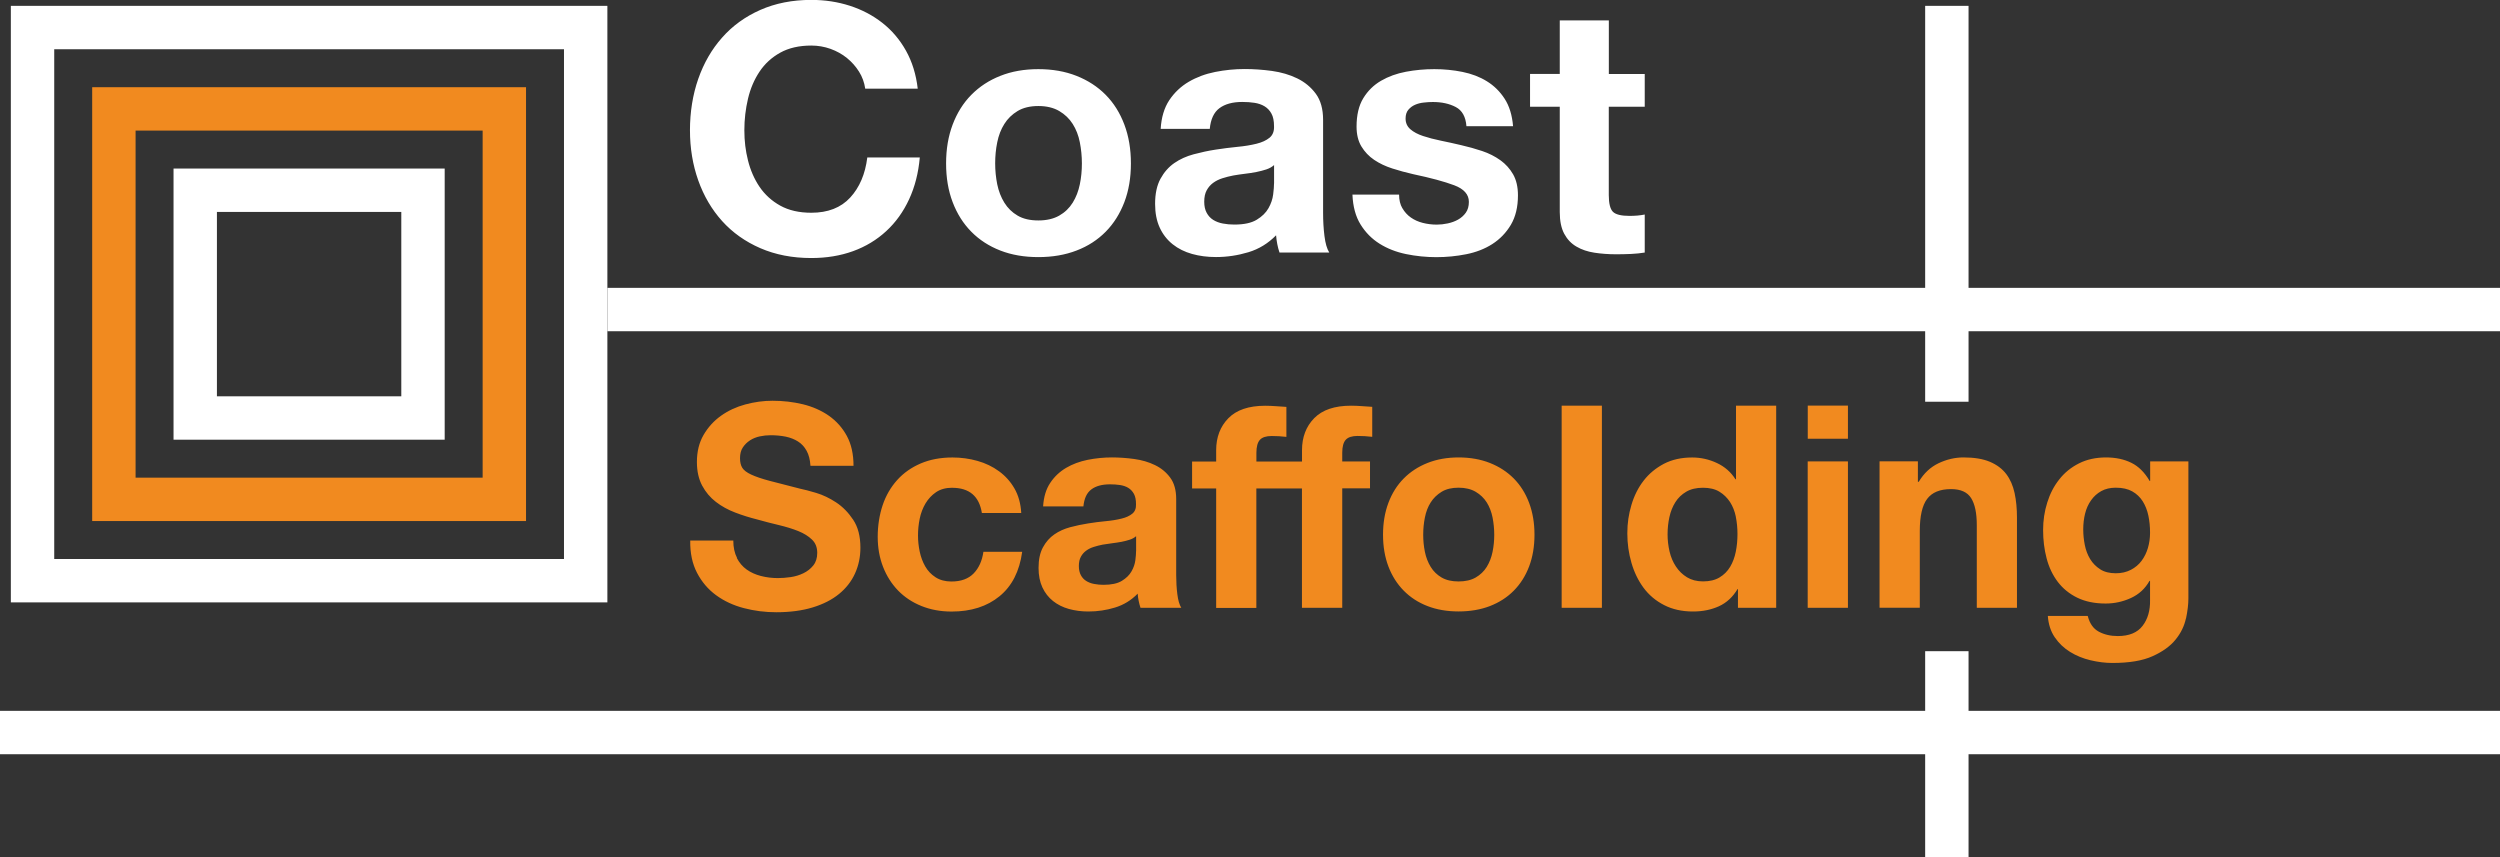
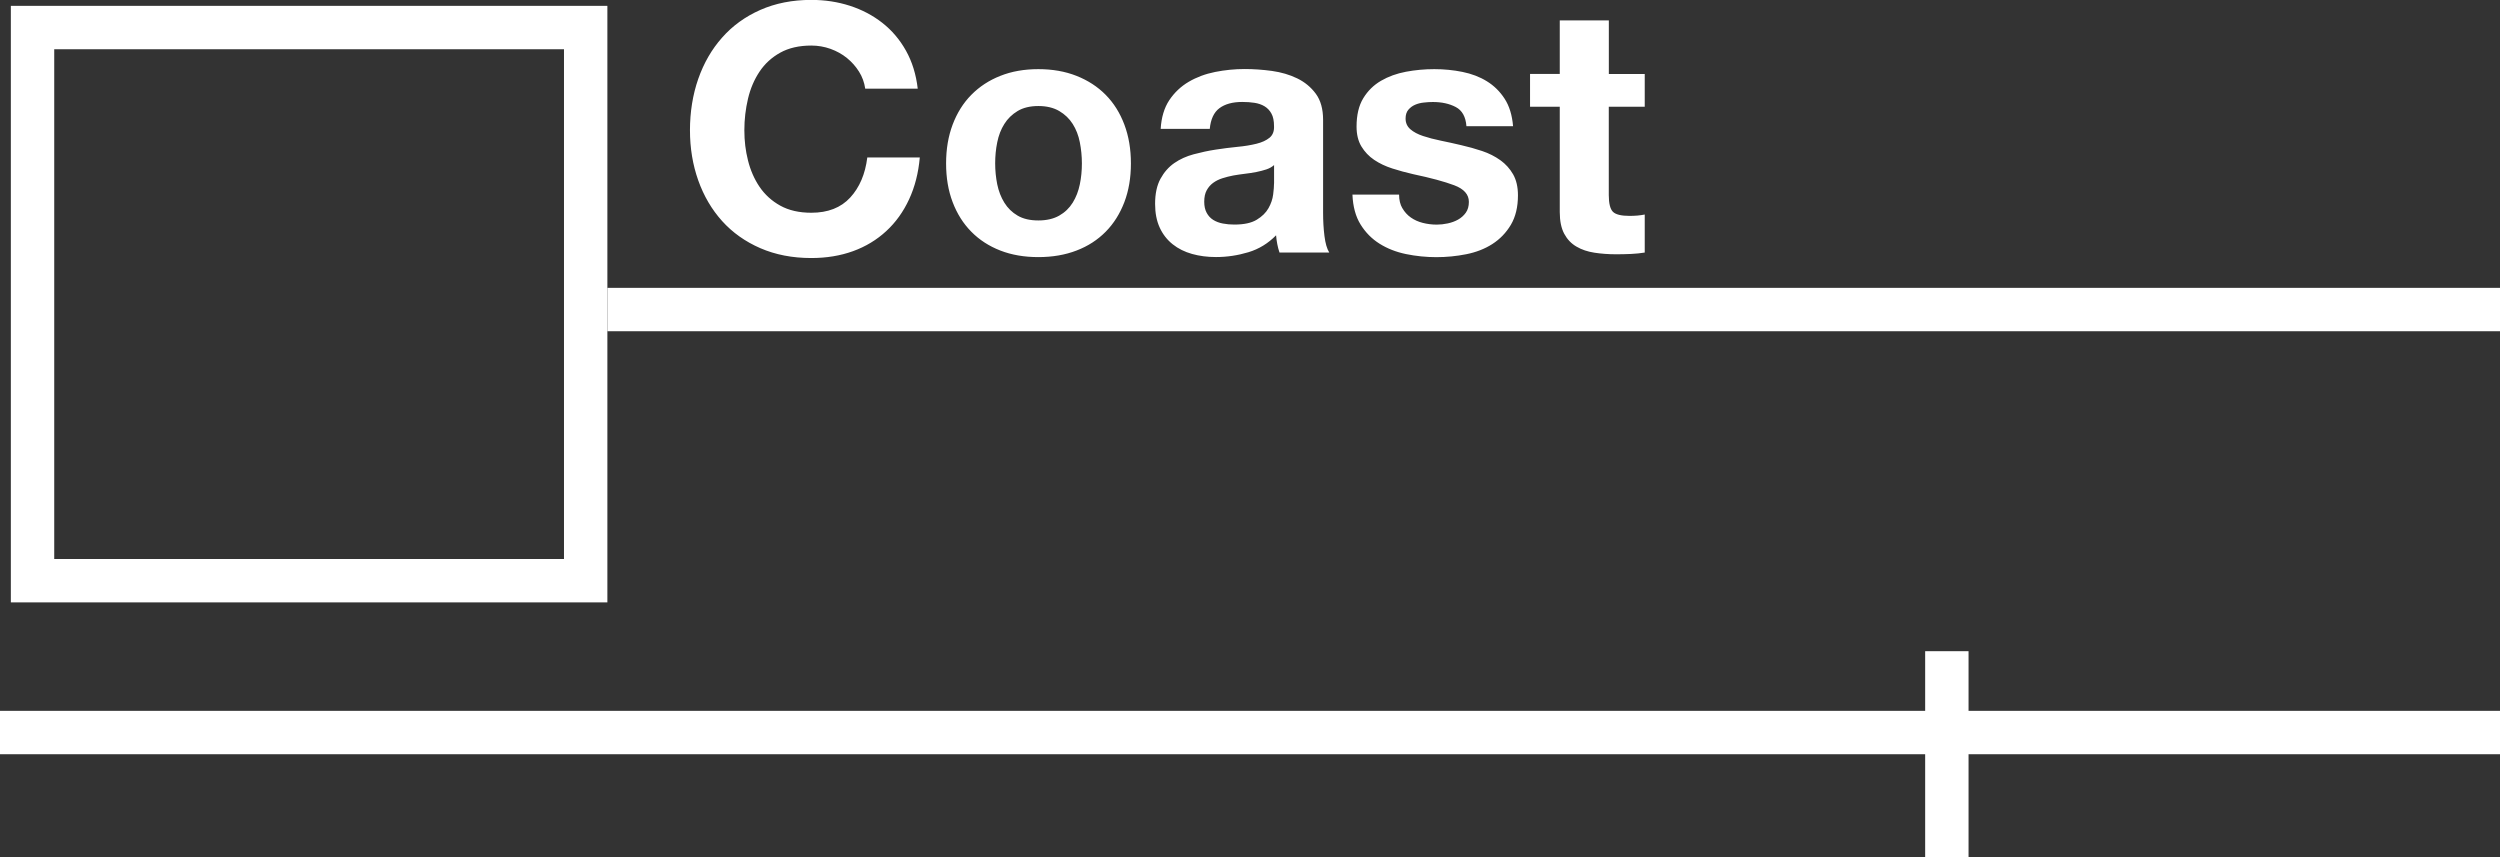
<svg xmlns="http://www.w3.org/2000/svg" id="Layer_2" data-name="Layer 2" viewBox="0 0 461 158.08">
  <rect x="0" y="0" width="461" height="158.08" fill="#333333" stroke="none" />
  <defs>
    <style>      .cls-1 {        fill: #fff;      }      .cls-2 {        fill: #f18a1f;      }    </style>
  </defs>
  <g id="Layer_1-2" data-name="Layer 1">
    <g>
      <path class="cls-1" d="M303.29,13.63v6.05h-6.63v16.31c0,1.53.26,2.55.76,3.06.51.51,1.53.76,3.06.76.51,0,1-.02,1.47-.06.47-.04.91-.11,1.34-.19v7.01c-.76.13-1.61.21-2.55.26-.94.04-1.85.06-2.74.06-1.4,0-2.73-.1-3.98-.29-1.25-.19-2.36-.56-3.31-1.12-.96-.55-1.71-1.34-2.26-2.36-.55-1.02-.83-2.36-.83-4.01v-19.43h-5.48v-6.05h5.48V3.76h9.05v9.88h6.63ZM258.6,38.39c.4.7.92,1.27,1.56,1.72.64.45,1.37.78,2.2.99.83.21,1.69.32,2.58.32.64,0,1.31-.07,2.01-.22.7-.15,1.34-.38,1.91-.7.57-.32,1.05-.74,1.43-1.27.38-.53.57-1.2.57-2.01,0-1.36-.9-2.38-2.71-3.06-1.81-.68-4.32-1.36-7.55-2.04-1.32-.3-2.6-.65-3.85-1.05-1.25-.4-2.37-.93-3.35-1.59-.98-.66-1.76-1.49-2.36-2.48-.6-1-.89-2.22-.89-3.66,0-2.12.41-3.87,1.24-5.23.83-1.36,1.92-2.43,3.28-3.22,1.36-.79,2.89-1.34,4.59-1.66,1.7-.32,3.44-.48,5.23-.48s3.51.17,5.19.51c1.68.34,3.18.91,4.49,1.72,1.32.81,2.41,1.88,3.28,3.22.87,1.34,1.39,3.03,1.56,5.07h-8.6c-.13-1.74-.79-2.92-1.98-3.54-1.19-.62-2.59-.92-4.21-.92-.51,0-1.06.03-1.66.1-.6.06-1.14.2-1.62.41-.49.21-.9.52-1.24.92-.34.4-.51.95-.51,1.62,0,.81.3,1.47.89,1.98.59.51,1.37.92,2.33,1.24.96.32,2.05.61,3.28.86,1.23.25,2.49.53,3.76.83,1.32.3,2.6.66,3.86,1.08,1.25.42,2.37.99,3.35,1.69.98.7,1.76,1.57,2.36,2.61.59,1.04.89,2.33.89,3.86,0,2.17-.44,3.98-1.31,5.45-.87,1.46-2.01,2.64-3.41,3.54s-3.01,1.52-4.81,1.88c-1.81.36-3.64.54-5.51.54s-3.78-.19-5.61-.57c-1.83-.38-3.45-1.02-4.87-1.91-1.42-.89-2.59-2.07-3.5-3.54-.91-1.46-1.41-3.3-1.5-5.51h8.6c0,.98.2,1.82.61,2.52M234.93,33.83c0,.51-.05,1.19-.16,2.04-.11.85-.39,1.69-.86,2.52-.47.83-1.19,1.54-2.17,2.13-.98.6-2.36.89-4.14.89-.72,0-1.42-.06-2.1-.19-.68-.13-1.27-.35-1.78-.67-.51-.32-.91-.75-1.21-1.31-.3-.55-.45-1.23-.45-2.04,0-.85.15-1.55.45-2.1.3-.55.69-1.01,1.18-1.37.49-.36,1.06-.65,1.72-.86.66-.21,1.33-.38,2.01-.51.72-.13,1.44-.23,2.17-.32.72-.08,1.41-.19,2.07-.32.66-.13,1.27-.29,1.85-.48.57-.19,1.05-.46,1.43-.8v3.38ZM223.08,23.77c.17-1.78.76-3.06,1.78-3.82s2.42-1.15,4.21-1.15c.81,0,1.56.05,2.26.16.7.11,1.32.32,1.85.64.53.32.96.77,1.27,1.34.32.57.48,1.35.48,2.32.04.93-.23,1.65-.83,2.14-.6.49-1.4.86-2.42,1.11-1.02.25-2.19.45-3.51.57-1.32.13-2.65.3-4.01.51-1.36.21-2.71.5-4.05.86-1.34.36-2.53.9-3.57,1.62-1.04.72-1.89,1.69-2.55,2.9-.66,1.21-.99,2.75-.99,4.62,0,1.7.29,3.17.86,4.4.57,1.23,1.37,2.25,2.39,3.06,1.02.81,2.21,1.4,3.57,1.78,1.36.38,2.82.57,4.4.57,2.04,0,4.03-.3,5.99-.89,1.95-.59,3.65-1.64,5.1-3.12.04.55.12,1.09.22,1.62s.24,1.05.41,1.56h9.18c-.43-.68-.72-1.7-.89-3.06-.17-1.36-.25-2.78-.25-4.27v-17.14c0-2-.45-3.6-1.34-4.81-.89-1.21-2.04-2.16-3.44-2.84-1.4-.68-2.95-1.13-4.65-1.37-1.7-.23-3.38-.35-5.03-.35-1.83,0-3.64.18-5.45.54-1.81.36-3.43.97-4.88,1.82-1.44.85-2.63,1.98-3.57,3.38-.93,1.4-1.46,3.17-1.59,5.29h9.05ZM175.67,22.97c.81-2.14,1.95-3.97,3.44-5.48,1.49-1.51,3.27-2.68,5.35-3.5,2.08-.83,4.42-1.24,7.01-1.24s4.94.41,7.04,1.24c2.1.83,3.9,2,5.38,3.5,1.49,1.51,2.63,3.33,3.44,5.48.81,2.15,1.21,4.54,1.21,7.17s-.4,5.01-1.21,7.14c-.81,2.12-1.95,3.94-3.44,5.45-1.49,1.51-3.28,2.67-5.38,3.47-2.1.81-4.45,1.21-7.04,1.21s-4.93-.4-7.01-1.21c-2.08-.81-3.86-1.96-5.35-3.47-1.49-1.51-2.63-3.32-3.44-5.45-.81-2.12-1.21-4.5-1.21-7.14s.4-5.02,1.21-7.17M183.89,33.99c.26,1.25.69,2.38,1.31,3.38.62,1,1.43,1.8,2.45,2.39,1.02.6,2.29.89,3.82.89s2.81-.3,3.85-.89c1.04-.59,1.87-1.39,2.49-2.39.62-1,1.05-2.12,1.31-3.38.26-1.25.38-2.54.38-3.86s-.13-2.61-.38-3.89c-.25-1.28-.69-2.4-1.31-3.38-.62-.98-1.44-1.77-2.49-2.39-1.04-.61-2.33-.92-3.85-.92s-2.8.31-3.82.92c-1.02.62-1.84,1.41-2.45,2.39-.62.98-1.05,2.1-1.31,3.38-.26,1.27-.38,2.57-.38,3.89s.13,2.6.38,3.86M158.41,13.22c-.6-.96-1.34-1.79-2.23-2.52-.89-.72-1.9-1.28-3.03-1.69-1.13-.4-2.3-.61-3.54-.61-2.25,0-4.16.44-5.73,1.31-1.57.87-2.85,2.04-3.82,3.5-.98,1.47-1.69,3.13-2.13,5s-.67,3.8-.67,5.8.22,3.77.67,5.57c.45,1.81,1.16,3.43,2.13,4.87.98,1.44,2.25,2.6,3.82,3.47,1.57.87,3.48,1.31,5.73,1.31,3.06,0,5.45-.93,7.17-2.8,1.72-1.87,2.77-4.33,3.15-7.39h9.68c-.25,2.85-.91,5.42-1.97,7.71-1.06,2.29-2.46,4.25-4.21,5.86-1.74,1.61-3.78,2.85-6.12,3.7-2.34.85-4.91,1.27-7.71,1.27-3.48,0-6.62-.61-9.4-1.82-2.78-1.21-5.13-2.88-7.04-5-1.91-2.12-3.38-4.62-4.4-7.49-1.02-2.87-1.53-5.96-1.53-9.27s.51-6.55,1.53-9.46c1.02-2.91,2.48-5.45,4.4-7.61,1.91-2.17,4.26-3.87,7.04-5.1s5.92-1.85,9.4-1.85c2.51,0,4.88.36,7.11,1.08,2.23.72,4.23,1.77,5.99,3.15,1.76,1.38,3.22,3.09,4.36,5.13s1.87,4.38,2.17,7.01h-9.68c-.17-1.15-.55-2.2-1.15-3.15" />
-       <path class="cls-2" d="M403.08,114.06c-.3,1.39-.93,2.69-1.91,3.89-.97,1.2-2.38,2.22-4.23,3.05-1.85.84-4.32,1.25-7.41,1.25-1.32,0-2.67-.17-4.05-.5s-2.63-.84-3.76-1.54c-1.13-.7-2.07-1.59-2.82-2.69-.75-1.1-1.17-2.41-1.28-3.94h7.36c.35,1.39,1.03,2.36,2.04,2.9,1.01.54,2.18.81,3.5.81,2.09,0,3.61-.63,4.57-1.88.96-1.25,1.42-2.84,1.38-4.75v-3.55h-.1c-.8,1.43-1.94,2.48-3.42,3.16-1.48.68-3.04,1.02-4.67,1.02-2.02,0-3.76-.36-5.22-1.07-1.46-.71-2.66-1.69-3.6-2.92-.94-1.24-1.63-2.68-2.06-4.33-.44-1.65-.65-3.4-.65-5.25,0-1.74.25-3.42.76-5.04.5-1.62,1.24-3.05,2.22-4.28.97-1.24,2.18-2.22,3.63-2.95,1.44-.73,3.11-1.1,4.99-1.1,1.77,0,3.33.33,4.67.99,1.34.66,2.46,1.78,3.37,3.34h.1v-3.6h7.05v25.27c0,1.08-.15,2.32-.44,3.71M392.93,105.08c.8-.42,1.46-.97,1.98-1.67.52-.7.91-1.49,1.17-2.38.26-.89.39-1.82.39-2.79,0-1.11-.1-2.17-.31-3.16-.21-.99-.56-1.87-1.04-2.64-.49-.77-1.13-1.38-1.93-1.83-.8-.45-1.81-.68-3.03-.68-1.05,0-1.94.21-2.69.63-.75.42-1.38.98-1.88,1.7-.51.71-.87,1.53-1.1,2.45-.23.92-.34,1.89-.34,2.9s.1,1.94.29,2.9c.19.96.52,1.82.99,2.59.47.77,1.09,1.39,1.85,1.88.76.49,1.72.73,2.87.73,1.04,0,1.97-.21,2.77-.63M353.66,85.08v3.76h.16c.94-1.57,2.16-2.71,3.65-3.42,1.5-.71,3.03-1.07,4.6-1.07,1.98,0,3.61.27,4.88.81,1.27.54,2.27,1.29,3,2.25.73.96,1.24,2.12,1.54,3.5.3,1.38.44,2.9.44,4.57v16.6h-7.41v-15.25c0-2.23-.35-3.89-1.05-4.99-.7-1.1-1.93-1.65-3.71-1.65-2.02,0-3.48.6-4.39,1.8-.91,1.2-1.36,3.18-1.36,5.93v14.15h-7.42v-27h7.05ZM340.76,112.08h-7.42v-27h7.42v27ZM333.35,74.79h7.41v6.11h-7.41v-6.11ZM320.4,108.63c-.87,1.46-2.01,2.51-3.42,3.16-1.41.64-3,.97-4.78.97-2.02,0-3.8-.39-5.33-1.18-1.53-.78-2.79-1.84-3.79-3.18-.99-1.34-1.74-2.88-2.24-4.62-.51-1.74-.76-3.55-.76-5.43s.25-3.56.76-5.25c.5-1.69,1.25-3.18,2.24-4.46.99-1.29,2.24-2.32,3.73-3.11,1.5-.78,3.24-1.17,5.22-1.17,1.6,0,3.12.34,4.57,1.02,1.45.68,2.59,1.68,3.42,3h.1v-13.58h7.41v37.28h-7.05v-3.45h-.11ZM320.09,95.29c-.21-1.03-.57-1.93-1.07-2.71-.51-.78-1.16-1.42-1.96-1.91-.8-.49-1.81-.73-3.03-.73s-2.25.24-3.08.73c-.84.49-1.51,1.13-2.01,1.93-.51.8-.87,1.71-1.1,2.74-.23,1.03-.34,2.1-.34,3.21,0,1.04.12,2.09.36,3.13.24,1.04.64,1.98,1.18,2.79.54.82,1.22,1.48,2.04,1.98.82.5,1.8.76,2.95.76,1.22,0,2.24-.24,3.05-.73.82-.49,1.47-1.14,1.96-1.96.49-.82.83-1.75,1.04-2.79.21-1.04.31-2.12.31-3.24s-.1-2.18-.31-3.21M295.39,112.08h-7.42v-37.28h7.42v37.28ZM256.02,92.73c.66-1.76,1.6-3.26,2.82-4.49,1.22-1.24,2.68-2.19,4.39-2.87s3.62-1.02,5.74-1.02,4.05.34,5.77,1.02,3.19,1.64,4.41,2.87c1.22,1.24,2.16,2.73,2.82,4.49s.99,3.72.99,5.87-.33,4.11-.99,5.85c-.66,1.74-1.6,3.23-2.82,4.46-1.22,1.24-2.69,2.18-4.41,2.85-1.72.66-3.65.99-5.77.99s-4.04-.33-5.74-.99c-1.71-.66-3.17-1.61-4.39-2.85-1.22-1.24-2.16-2.72-2.82-4.46-.66-1.74-.99-3.69-.99-5.85s.33-4.12.99-5.87M262.75,101.76c.21,1.03.57,1.95,1.07,2.77.5.82,1.17,1.47,2.01,1.96.84.49,1.88.73,3.13.73s2.31-.24,3.16-.73c.85-.49,1.53-1.14,2.04-1.96.5-.82.86-1.74,1.07-2.77.21-1.03.31-2.08.31-3.16s-.11-2.14-.31-3.18c-.21-1.04-.57-1.97-1.07-2.77-.51-.8-1.18-1.45-2.04-1.96-.85-.5-1.91-.76-3.16-.76s-2.3.25-3.13.76c-.83.51-1.51,1.16-2.01,1.96-.51.8-.86,1.72-1.07,2.77-.21,1.04-.31,2.11-.31,3.18s.1,2.13.31,3.16M240.09,112.08h7.42v-22.03h5.12v-4.96h-5.12v-1.62c0-1.11.22-1.91.65-2.38.43-.47,1.16-.7,2.17-.7.9,0,1.81.05,2.71.16v-5.53c-.63-.03-1.27-.08-1.93-.13-.66-.05-1.32-.08-1.98-.08-3.03,0-5.29.77-6.79,2.3-1.5,1.53-2.25,3.5-2.25,5.9v2.09h-8.41v-1.62c0-1.11.22-1.91.65-2.38.43-.47,1.16-.7,2.17-.7.9,0,1.81.05,2.71.16v-5.53c-.63-.03-1.27-.08-1.93-.13-.66-.05-1.32-.08-1.98-.08-3.03,0-5.29.77-6.79,2.3-1.5,1.53-2.25,3.5-2.25,5.9v2.09h-4.44v4.96h4.44v22.03h7.41v-22.03h8.41v22.03ZM209.49,101.63c0,.42-.04.97-.13,1.67-.09.7-.32,1.38-.71,2.06-.38.68-.98,1.26-1.78,1.75-.8.49-1.93.73-3.39.73-.59,0-1.17-.05-1.72-.16-.56-.1-1.04-.29-1.46-.55-.42-.26-.75-.62-.99-1.07-.24-.45-.37-1.01-.37-1.67,0-.7.12-1.27.37-1.72.24-.45.57-.83.97-1.12.4-.3.87-.53,1.41-.7.54-.17,1.09-.31,1.65-.42.59-.1,1.18-.19,1.77-.26.59-.07,1.16-.16,1.7-.26.54-.1,1.04-.24,1.51-.39s.86-.37,1.18-.65v2.77ZM199.78,93.38c.14-1.46.63-2.51,1.46-3.13.84-.63,1.98-.94,3.45-.94.66,0,1.28.04,1.85.13.57.09,1.08.26,1.51.52.43.26.78.63,1.04,1.1s.39,1.1.39,1.91c.03.77-.19,1.35-.68,1.75-.49.4-1.15.71-1.99.91-.84.21-1.79.37-2.87.47-1.08.1-2.18.24-3.29.42-1.12.17-2.22.41-3.32.7-1.1.3-2.07.74-2.92,1.33-.85.59-1.55,1.38-2.09,2.38-.54.99-.81,2.25-.81,3.79,0,1.39.24,2.59.71,3.6.47,1.01,1.12,1.84,1.96,2.51.83.66,1.81,1.15,2.92,1.46,1.11.31,2.32.47,3.6.47,1.67,0,3.31-.24,4.91-.73s2.99-1.34,4.18-2.56c.03.45.09.9.18,1.33.09.44.2.86.34,1.28h7.52c-.35-.56-.59-1.39-.73-2.51-.14-1.11-.21-2.28-.21-3.5v-14.05c0-1.64-.37-2.95-1.1-3.94-.73-.99-1.67-1.77-2.82-2.32-1.15-.56-2.42-.93-3.81-1.12-1.39-.19-2.77-.29-4.12-.29-1.5,0-2.99.15-4.46.44-1.48.3-2.81.79-4,1.49-1.18.7-2.16,1.62-2.92,2.77-.77,1.15-1.2,2.59-1.31,4.33h7.41ZM175.6,89.94c-1.18,0-2.18.27-2.98.81-.8.54-1.45,1.24-1.96,2.09-.5.85-.86,1.79-1.07,2.82-.21,1.03-.31,2.04-.31,3.06s.1,1.97.31,2.98c.21,1.01.55,1.92,1.02,2.74.47.82,1.1,1.49,1.91,2.01.8.52,1.78.78,2.92.78,1.77,0,3.14-.5,4.1-1.49.96-.99,1.56-2.32,1.8-3.99h7.15c-.49,3.59-1.88,6.32-4.18,8.2-2.3,1.88-5.24,2.82-8.83,2.82-2.02,0-3.87-.34-5.56-1.02-1.69-.68-3.12-1.63-4.31-2.85-1.18-1.22-2.11-2.67-2.77-4.36-.66-1.69-.99-3.54-.99-5.56s.31-4.03.91-5.82,1.51-3.34,2.69-4.65c1.18-1.31,2.63-2.32,4.33-3.05,1.71-.73,3.66-1.1,5.85-1.1,1.6,0,3.14.21,4.62.63,1.48.42,2.8,1.05,3.97,1.91,1.17.85,2.12,1.91,2.85,3.18.73,1.27,1.15,2.78,1.25,4.52h-7.26c-.49-3.1-2.32-4.65-5.48-4.65M135.87,102.89c.45.87,1.05,1.58,1.8,2.12.75.54,1.63.94,2.64,1.2,1.01.26,2.05.39,3.13.39.73,0,1.51-.06,2.35-.18.84-.12,1.62-.36,2.35-.71s1.34-.83,1.83-1.44c.49-.61.73-1.38.73-2.32,0-1.01-.32-1.83-.97-2.45-.65-.63-1.49-1.15-2.53-1.57-1.04-.42-2.23-.78-3.55-1.1-1.32-.31-2.66-.66-4.02-1.04-1.39-.35-2.75-.77-4.07-1.28-1.32-.5-2.51-1.16-3.55-1.96-1.04-.8-1.89-1.8-2.53-3-.64-1.2-.97-2.65-.97-4.36,0-1.91.41-3.58,1.23-4.99.82-1.41,1.89-2.59,3.21-3.53,1.32-.94,2.82-1.64,4.49-2.09,1.67-.45,3.34-.68,5.01-.68,1.95,0,3.82.22,5.61.65,1.79.44,3.38,1.14,4.78,2.11,1.39.98,2.5,2.22,3.32,3.73.82,1.51,1.23,3.35,1.23,5.51h-7.94c-.07-1.11-.3-2.04-.71-2.77-.4-.73-.93-1.31-1.59-1.72-.66-.42-1.42-.71-2.27-.89-.85-.17-1.78-.26-2.79-.26-.66,0-1.32.07-1.98.21-.66.14-1.26.38-1.8.73-.54.35-.98.78-1.33,1.31-.35.52-.52,1.18-.52,1.99,0,.73.14,1.32.42,1.77.28.45.83.87,1.65,1.25.82.38,1.95.77,3.39,1.15,1.44.38,3.33.87,5.67,1.46.7.14,1.66.39,2.9.76,1.24.37,2.46.95,3.68,1.75,1.22.8,2.27,1.87,3.16,3.21s1.33,3.06,1.33,5.14c0,1.71-.33,3.29-.99,4.75-.66,1.46-1.64,2.72-2.95,3.79-1.3,1.06-2.92,1.89-4.86,2.48-1.93.59-4.17.89-6.71.89-2.05,0-4.05-.25-5.98-.76-1.93-.5-3.64-1.3-5.12-2.38-1.48-1.08-2.65-2.46-3.52-4.13-.87-1.67-1.29-3.65-1.25-5.95h7.94c0,1.25.23,2.32.68,3.18" />
      <rect class="cls-1" y="131.08" width="461" height="8" />
      <rect class="cls-1" x="112" y="53.08" width="349" height="8" />
-       <rect class="cls-1" x="355" y="1.08" width="8" height="73" />
      <rect class="cls-1" x="355" y="120.08" width="8" height="38" />
-       <path class="cls-1" d="M112,111.08H2V1.08h110v110ZM10,103.08h94V9.08H10v94Z" />
-       <path class="cls-2" d="M97,96.08H17V16.08h80v80ZM25,88.08h64V24.08H25v64Z" />
-       <path class="cls-1" d="M82,81.08h-50V31.08h50v50ZM40,73.08h34v-34h-34v34Z" />
+       <path class="cls-1" d="M112,111.08H2V1.08h110v110ZM10,103.08h94V9.08H10v94" />
    </g>
  </g>
</svg>